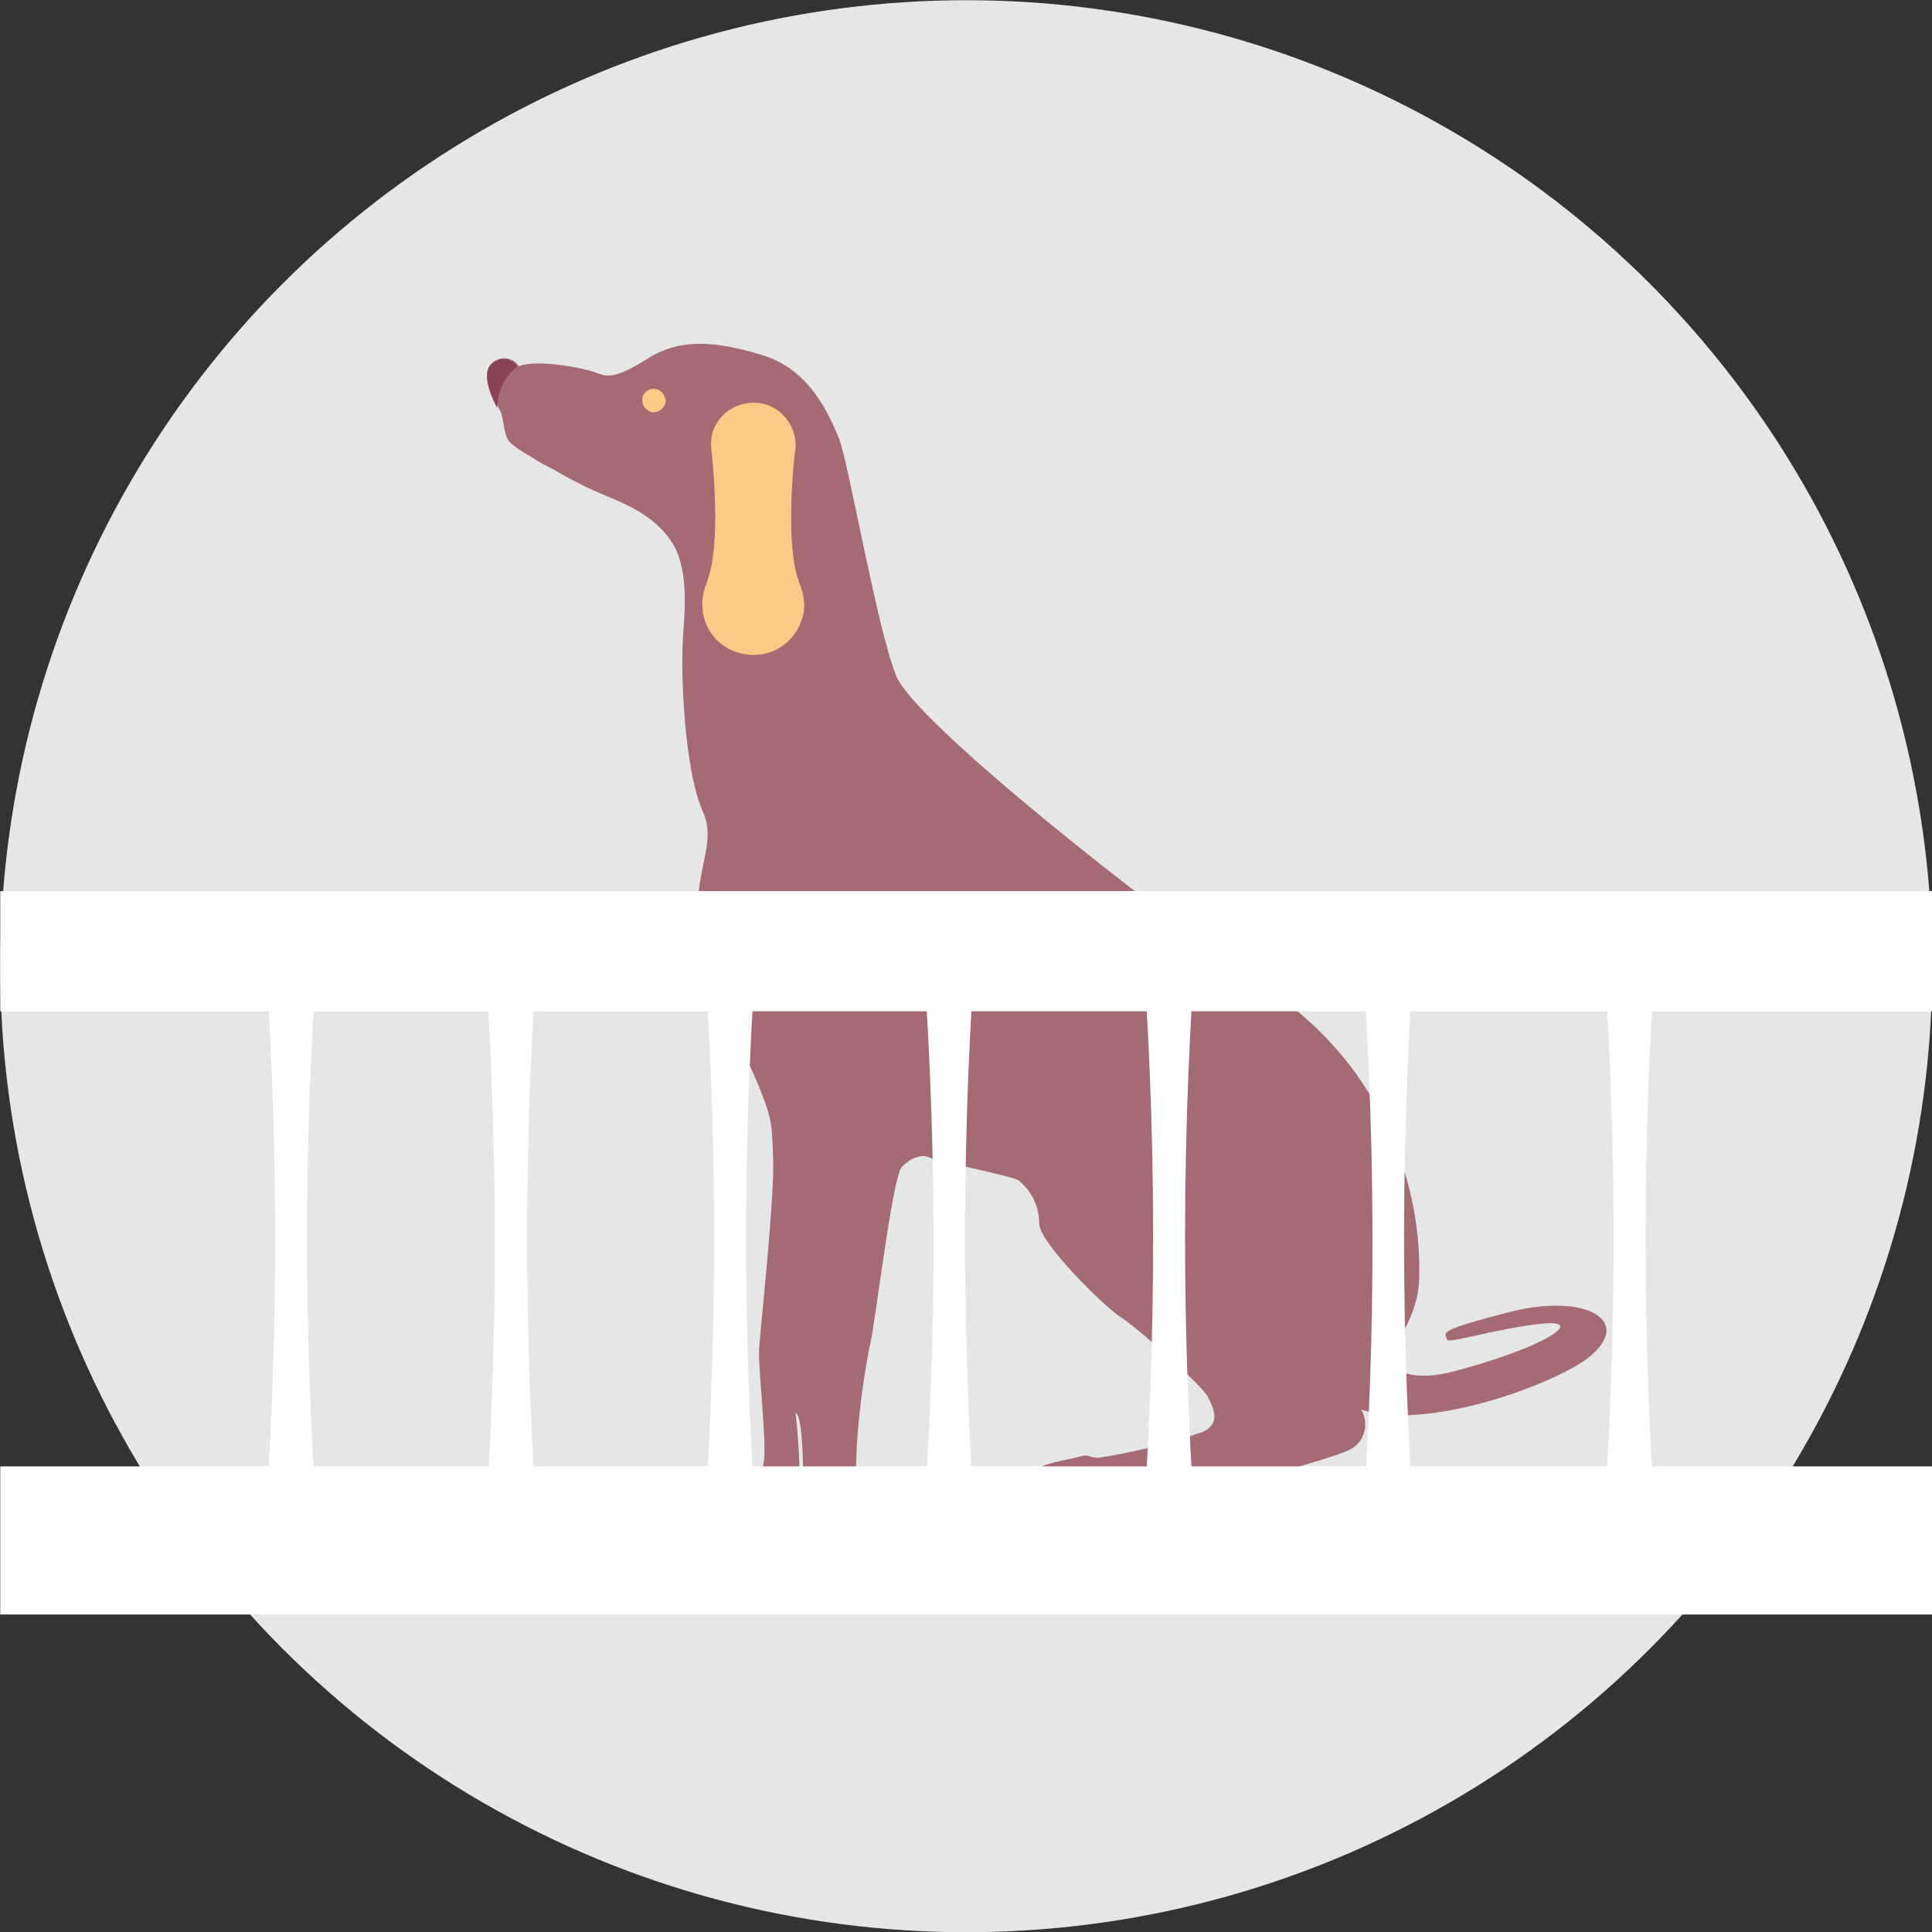
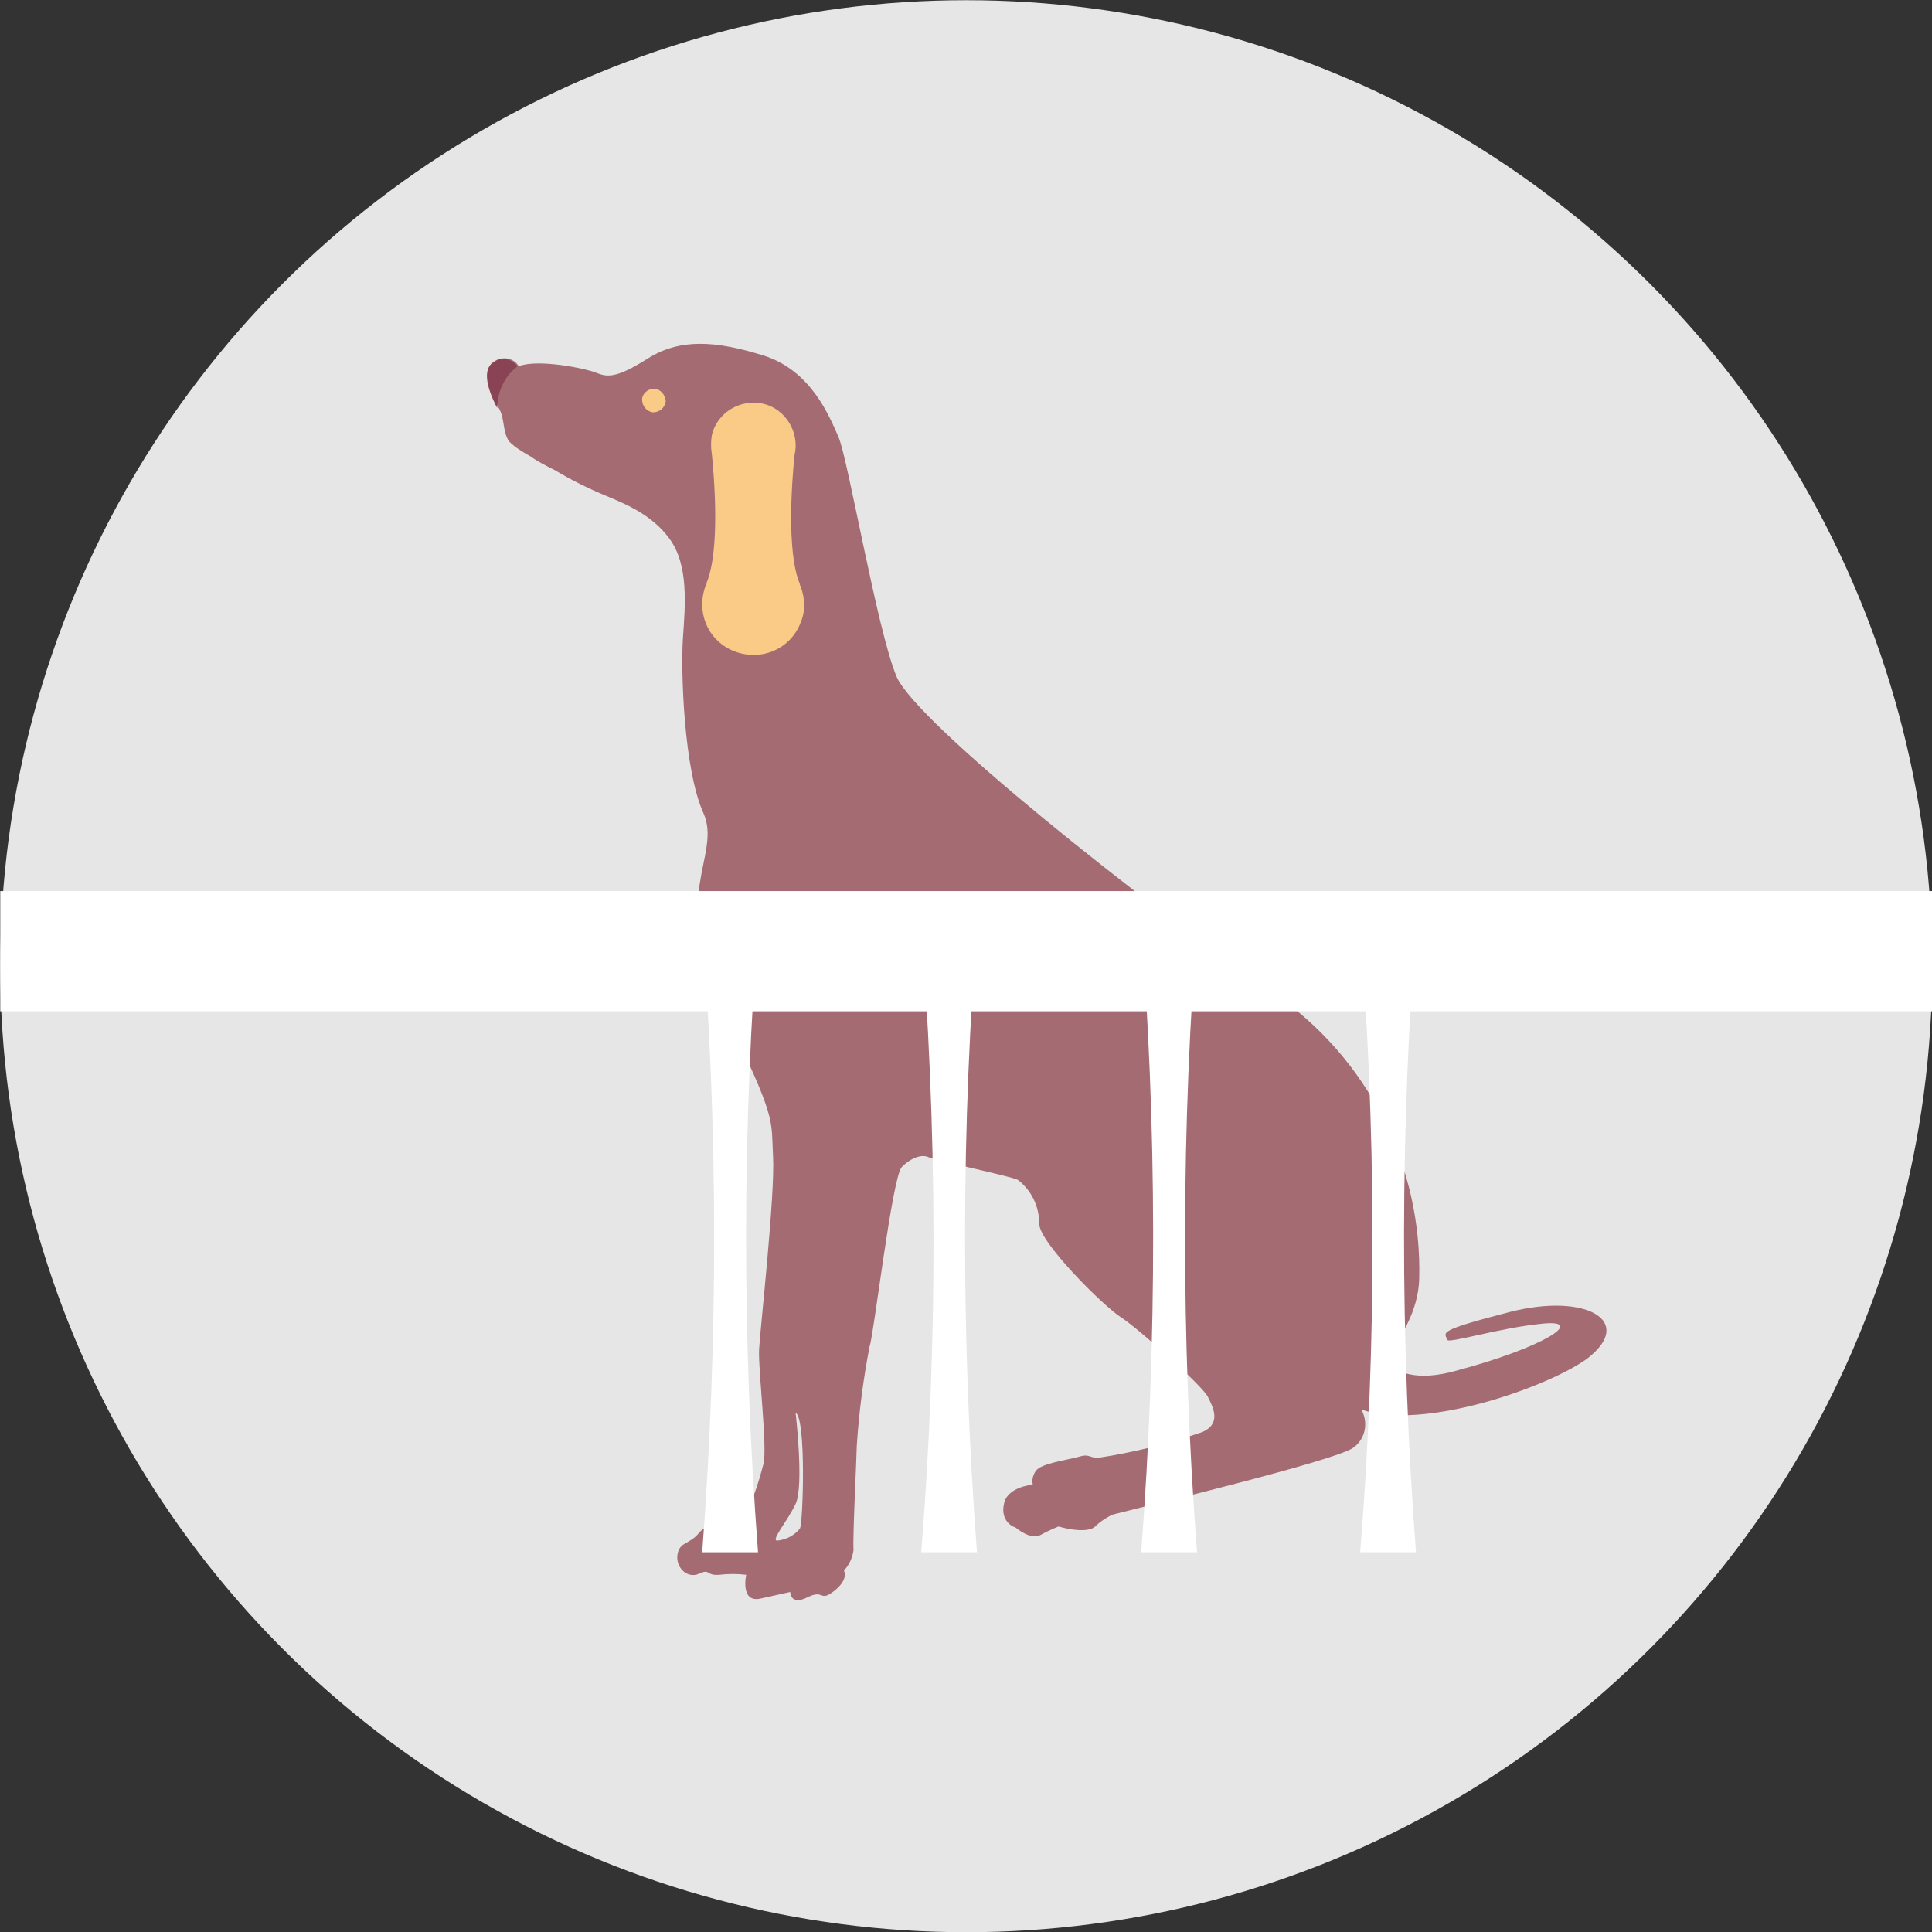
<svg xmlns="http://www.w3.org/2000/svg" version="1.1" id="レイヤー_1" x="0px" y="0px" viewBox="0 0 180 180" style="enable-background:new 0 0 180 180;" xml:space="preserve">
  <rect x="0" y="0" width="180" height="180" fill="#333333" stroke="none" />
  <style type="text/css">
	.st0{fill:#E6E6E6;}
	.st1{fill:#A46B73;}
	.st2{fill:#F9CB87;}
	.st3{fill:#894355;}
	.st4{fill:#FFFFFF;}
</style>
  <g id="ph_03" transform="translate(-663.677 -977.38)">
    <circle id="楕円形_48" class="st0" cx="753.7" cy="1067.4" r="90" />
    <g id="グループ_950">
      <path id="パス_1786" class="st1" d="M804.4,1099.6c-7,1.8-6.1,1.9-5.9,2.6c0.1,0.4,4.8-1.1,8.9-1.5s0.2,2.2-8.1,4.4    c-3.6,1-5.6,0.2-6.7-1c1.6-2,3.2-4.6,3.3-7.5c0.3-10.6-4.8-20.7-13.6-26.7c-12-8.3-33.3-25.2-35.1-29.5s-4.5-20.2-5.4-22.3    c-0.8-1.8-2.5-6.2-7-7.6s-7.8-1.6-10.8,0.3s-3.8,1.7-4.8,1.3s-5.4-1.3-7.2-0.6c-0.4-0.7-1.3-0.9-2-0.6c-1.3,0.6-0.9,2.5,0.2,4.6    c0.5,0.9,0.3,2.1,0.9,3c0.6,0.6,1.3,1,2,1.4c0.7,0.5,1.5,0.9,2.3,1.3c1.5,0.9,3.1,1.7,4.8,2.4c2.2,0.9,4.3,1.9,5.8,3.9    c1.9,2.5,1.5,6.4,1.3,9.4c-0.2,3.1,0.1,12.2,1.9,16.2s-3.3,7.7,1.8,18.2s4.5,10.2,4.7,13.8s-1.2,16.1-1.3,18s0.8,9.2,0.4,10.7    s-1.3,4.8-2.4,5.2s-2.7,0.1-3.6,1.2s-1.8,0.8-2,2s0.9,2.3,2,1.8s0.6,0.2,1.9,0.1c0.8-0.1,1.7-0.1,2.5,0c0,0-0.6,2.7,1.4,2.2    c0.9-0.2,1.8-0.4,2.7-0.6c0,0,0,1.3,1.6,0.5s1.1,0.5,2.5-0.6s0.9-1.9,0.9-1.9c0.5-0.5,0.8-1.2,0.9-1.9c-0.1-1,0.3-8.9,0.3-9.7    c0.2-3.1,0.6-6.2,1.2-9.3c0.4-1.1,2.1-15.8,3-16.7s1.9-1.2,2.5-0.9s7.4,1.7,8.3,2.1c1.3,1,2,2.5,2,4.1c0,1.7,5.9,7.6,7.6,8.7    s7.6,6.4,8.1,7.4s1.3,2.5-0.5,3.3c-3.2,1.1-6.4,1.9-9.7,2.4c-0.9,0-0.8-0.4-1.8-0.1s-3.5,0.6-4,1.3c-0.3,0.4-0.4,0.9-0.3,1.3    c0,0-2.5,0.2-2.7,1.9c-0.2,0.9,0.2,1.8,1.1,2.1c0,0,1.4,1.2,2.3,0.7s1.7-0.8,1.7-0.8s2.3,0.7,3.3,0.1c0.5-0.5,1.1-0.9,1.7-1.2    l2.8-0.7c0,0,17.8-4.3,19.6-5.5c1.2-0.8,1.5-2.4,0.8-3.6c5.7,2,17.2-2,21-4.7C816.1,1100.5,811.5,1097.8,804.4,1099.6z     M738.2,1119.8c-0.5,0.6-1.2,1-2,1.1c-0.9,0.2,0.8-1.7,1.6-3.4s0-8.5,0-8.5C738.8,1109.5,738.5,1119.3,738.2,1119.8L738.2,1119.8z    " />
      <path id="パス_1787" class="st2" d="M738.3,1032.1L738.3,1032.1c0-0.1,0-0.1-0.1-0.2c0,0,0-0.1,0-0.1c-1.3-3.1-0.7-10-0.5-12    c0.5-2.1-0.8-4.3-2.9-4.8c-2.1-0.5-4.3,0.8-4.8,2.9c-0.1,0.6-0.1,1.2,0,1.8c0.2,2,0.8,8.9-0.5,12c0,0,0,0.1,0,0.1    c0,0.1-0.1,0.1-0.1,0.2l0,0c-0.9,2.5,0.3,5.2,2.8,6.1s5.2-0.3,6.1-2.8C738.7,1034.4,738.7,1033.2,738.3,1032.1z" />
      <path id="パス_1788" class="st2" d="M725.7,1014.8c-0.1,0.6-0.6,1-1.2,1c-0.6-0.1-1-0.6-1-1.2c0-0.5,0.5-1,1.1-1    C725.2,1013.6,725.7,1014.2,725.7,1014.8z" />
      <path id="パス_1789" class="st3" d="M711.9,1011.5c-0.5-0.6-1.3-0.9-2-0.5c-1.3,0.5-1,2.3,0.1,4.4    C710,1013.9,710.7,1012.4,711.9,1011.5z" />
    </g>
-     <rect id="長方形_542" x="663.7" y="1114" class="st4" width="180" height="13.8" />
    <rect id="長方形_543" x="663.7" y="1060.4" class="st4" width="180" height="11.2" />
-     <path id="パス_1790" class="st4" d="M688.2,1122h5.2c-1.5-19.8-1.5-39.7,0.1-59.5h-5.4C689.7,1082.3,689.7,1102.2,688.2,1122z" />
-     <path id="パス_1791" class="st4" d="M708.7,1122h5.2c-1.5-19.8-1.5-39.7,0.1-59.5h-5.4C710.1,1082.3,710.2,1102.2,708.7,1122z" />
    <path id="パス_1792" class="st4" d="M729.1,1122h5.2c-1.5-19.8-1.5-39.7,0.1-59.5H729C730.6,1082.3,730.6,1102.2,729.1,1122z" />
    <path id="パス_1793" class="st4" d="M749.5,1122h5.2c-1.5-19.8-1.5-39.7,0.1-59.5h-5.4C751,1082.3,751.1,1102.2,749.5,1122z" />
    <path id="パス_1794" class="st4" d="M770,1122h5.2c-1.5-19.8-1.5-39.7,0.1-59.5h-5.4C771.5,1082.3,771.5,1102.2,770,1122z" />
    <path id="パス_1795" class="st4" d="M790.4,1122h5.2c-1.5-19.8-1.5-39.7,0.1-59.5h-5.4C791.9,1082.3,792,1102.2,790.4,1122z" />
-     <path id="パス_1796" class="st4" d="M812.9,1122h5.2c-1.5-19.8-1.5-39.7,0.1-59.5h-5.4C814.4,1082.3,814.4,1102.2,812.9,1122z" />
  </g>
</svg>